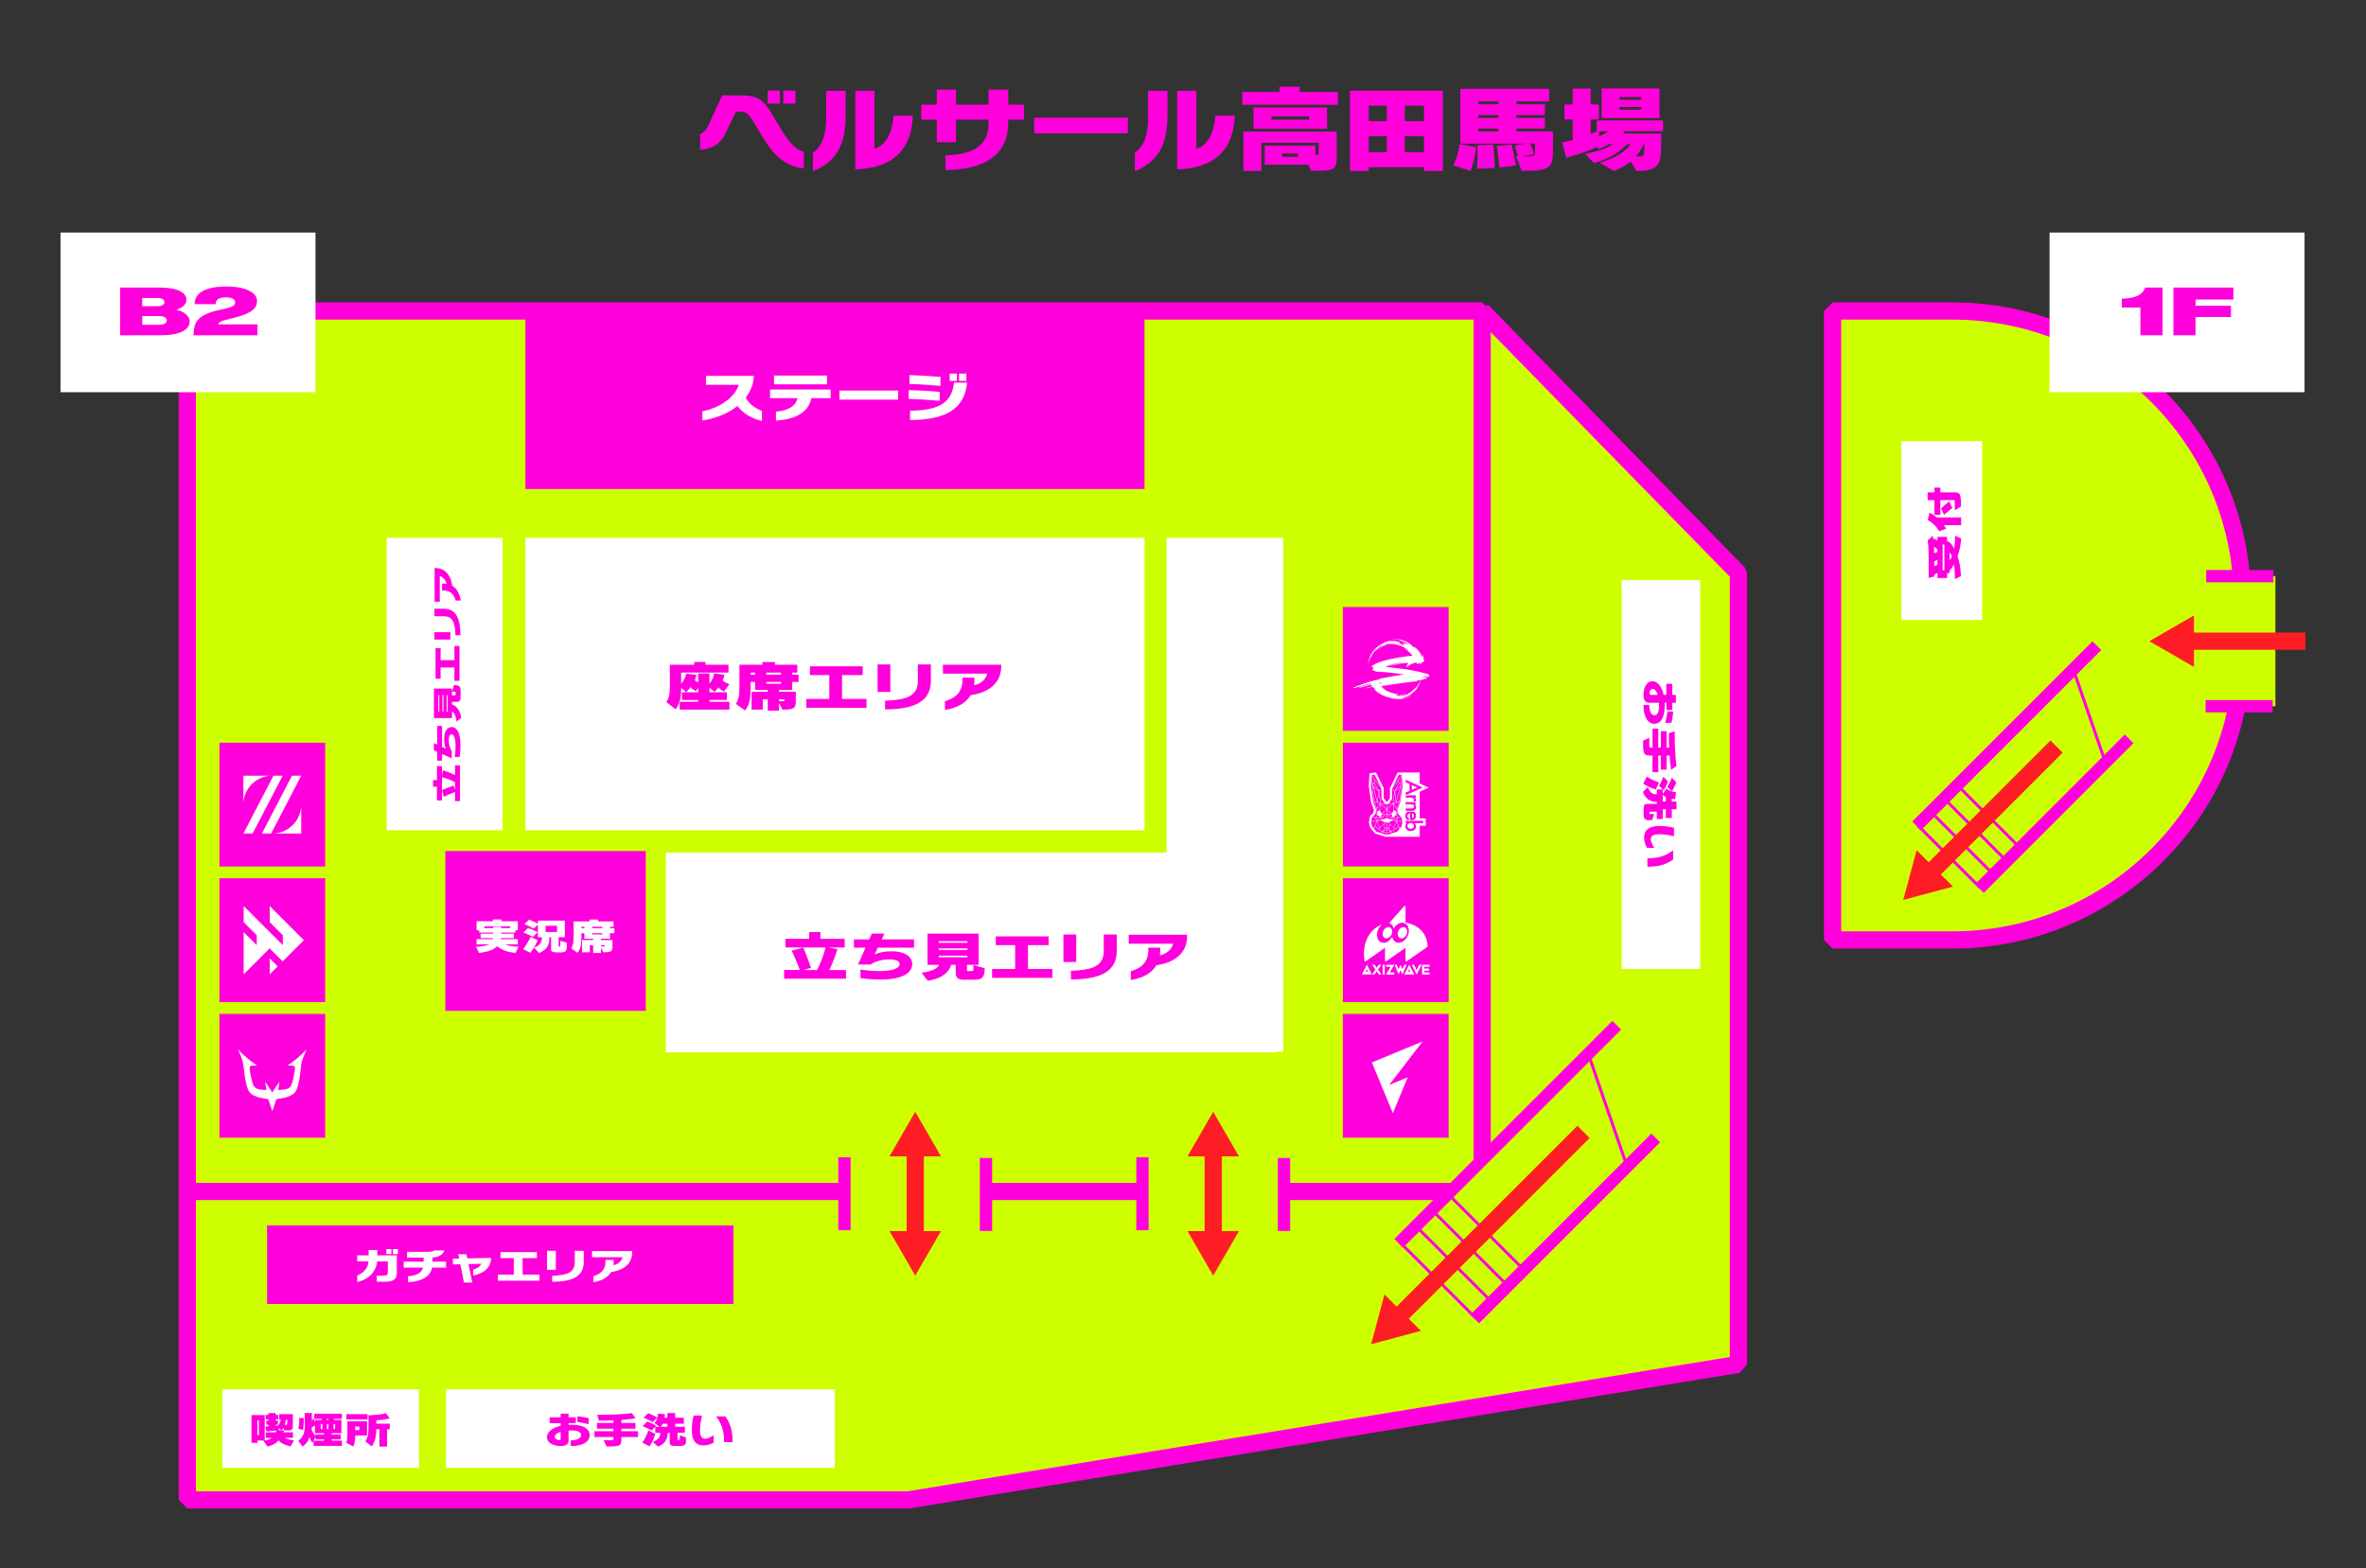
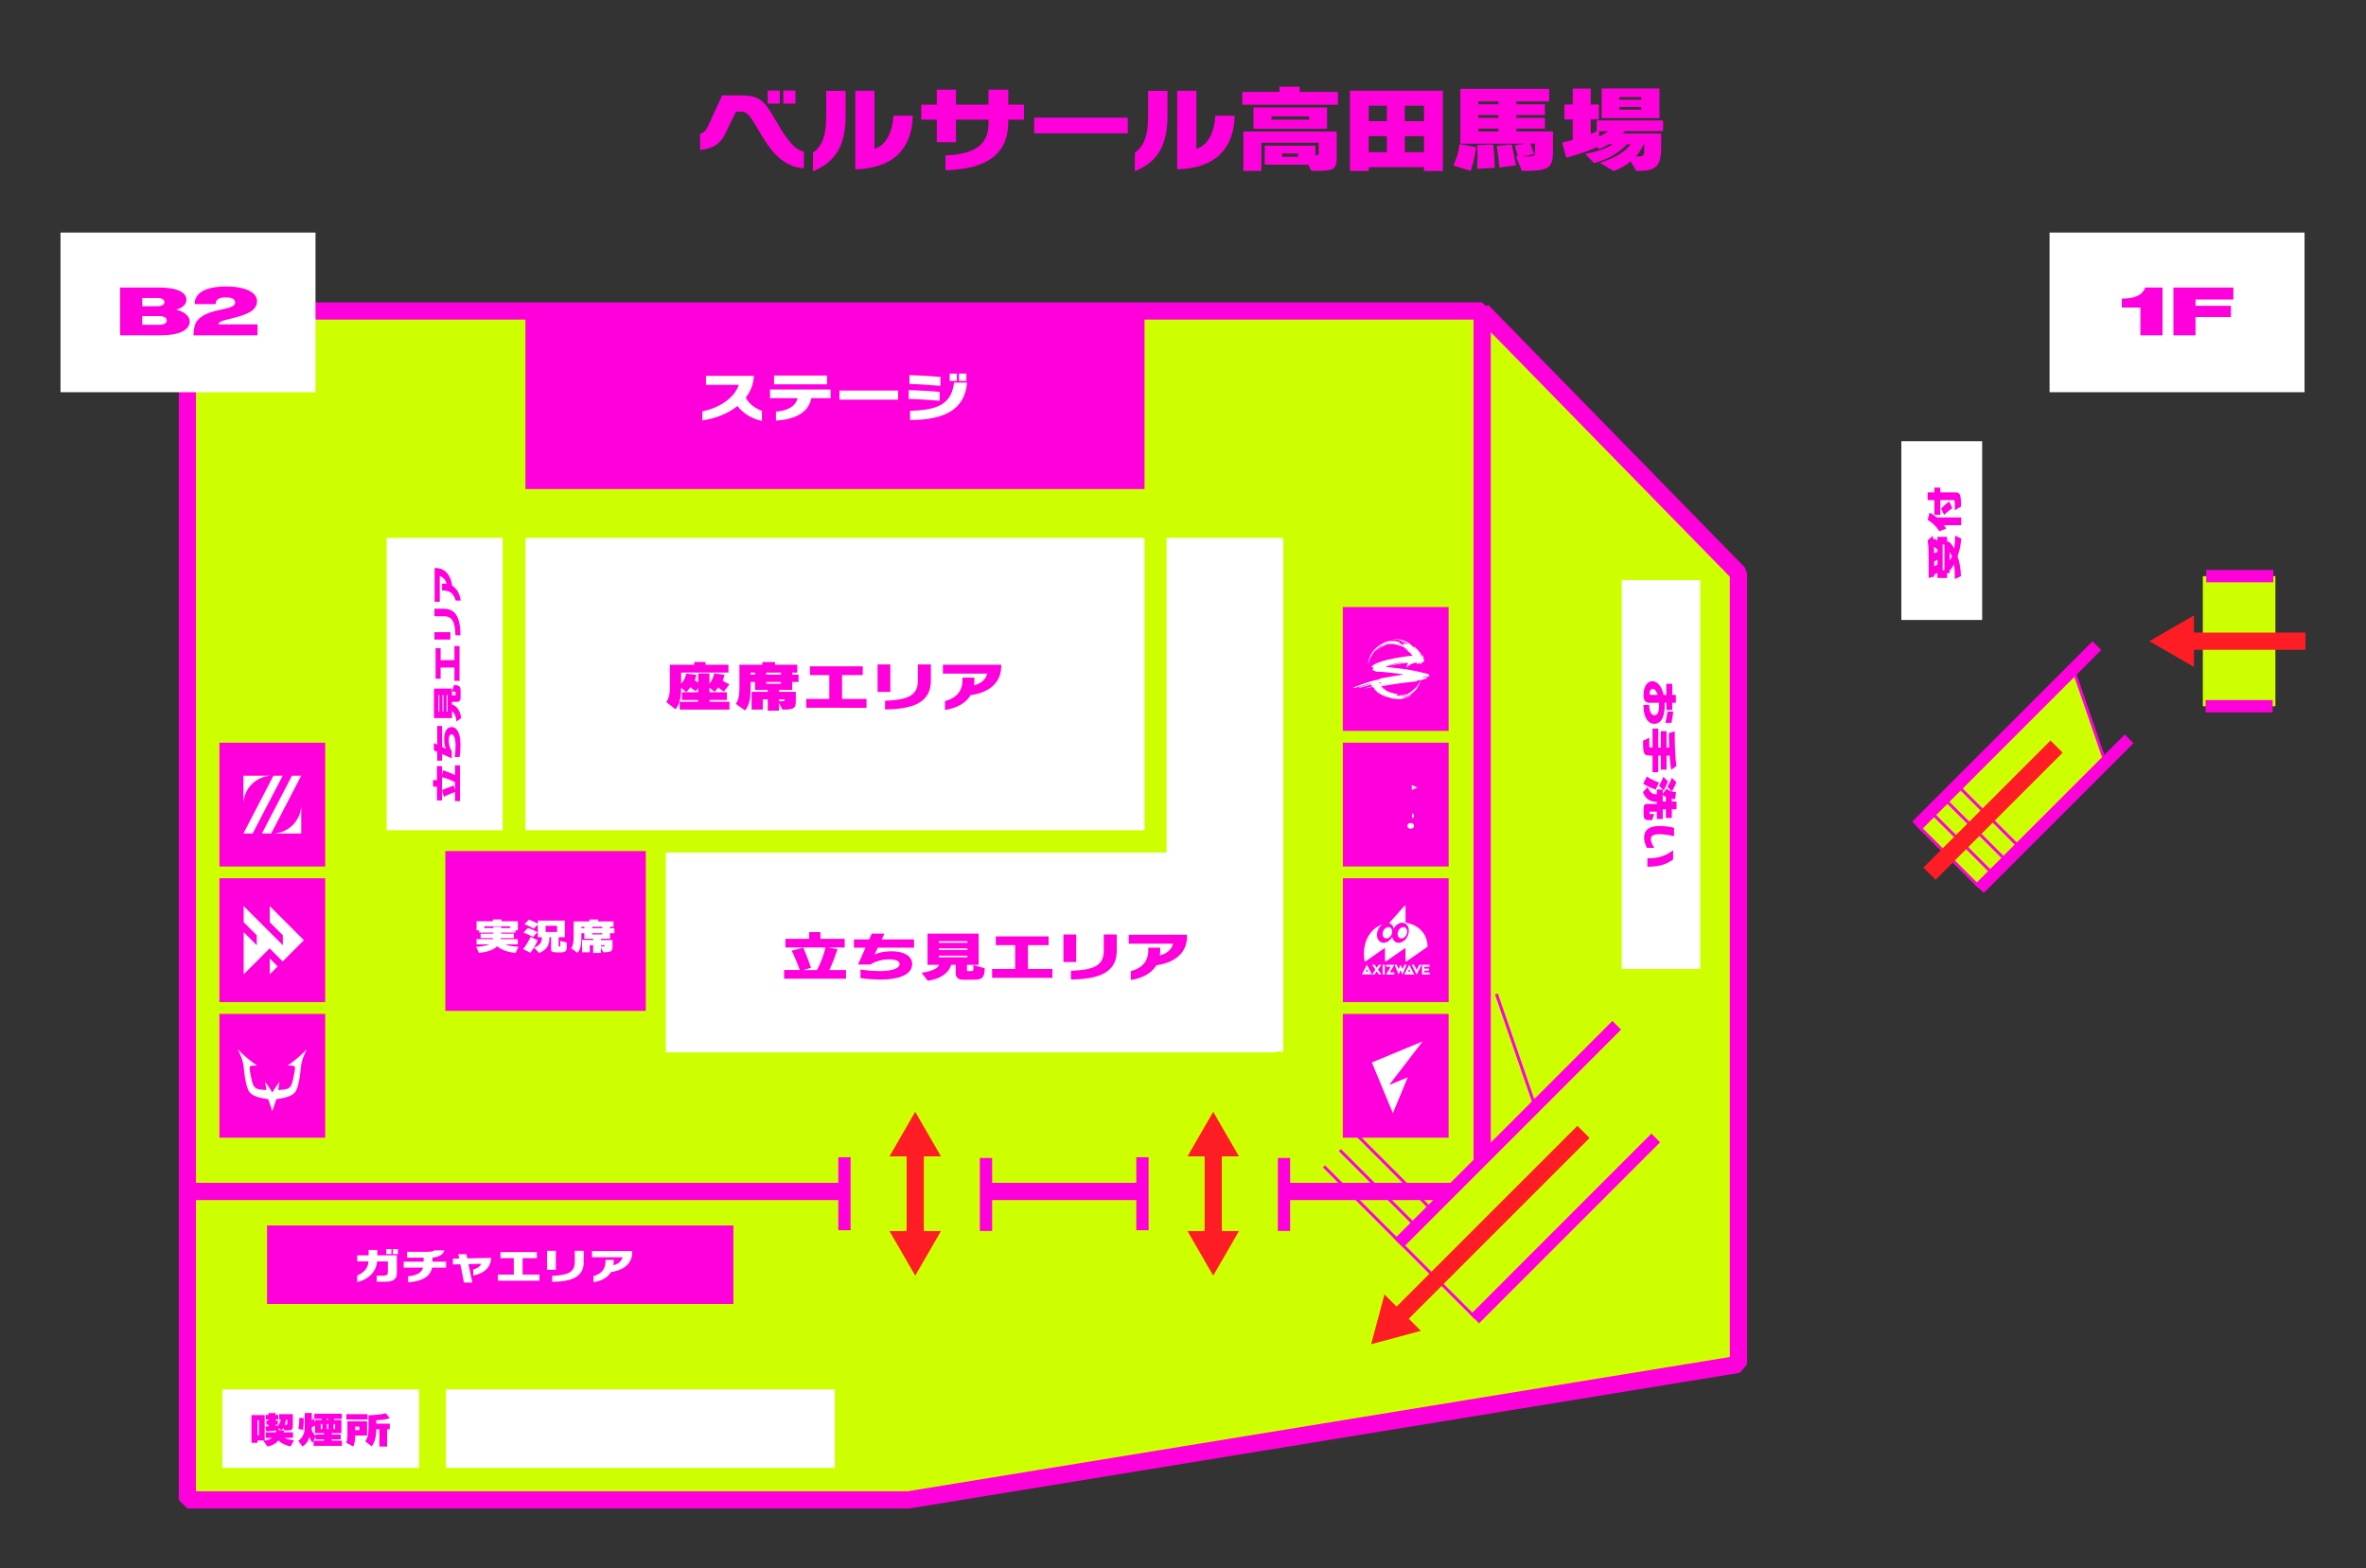
<svg xmlns="http://www.w3.org/2000/svg" id="_レイヤー_2" width="860" height="570" viewBox="0 0 860 570">
  <rect x="0" y="0" width="860" height="570" fill="#333333" stroke="none" />
  <defs>
    <style>.cls-1{stroke-linejoin:bevel}.cls-1,.cls-2,.cls-3{stroke:#f0d}.cls-1,.cls-4{stroke-width:6.26px}.cls-1,.cls-5{fill:#ceff00}.cls-2{stroke-width:1.08px}.cls-2,.cls-3,.cls-4{fill:none;stroke-miterlimit:10}.cls-3{stroke-width:4.47px}.cls-4{stroke:#ff1d25}.cls-6{fill-rule:evenodd}.cls-5,.cls-6,.cls-7,.cls-8,.cls-9{stroke-width:0}.cls-6,.cls-7{fill:#fff}.cls-8{fill:#ff1d25}.cls-9{fill:#f0d}</style>
  </defs>
-   <path class="cls-1" d="M666.11 113.06h43.51c58.19 0 105.44 47.25 105.44 105.44v17.76c0 58.19-47.25 105.44-105.44 105.44h-43.51V113.06z" />
  <path class="cls-5" d="M719.48 323.01l-22.8-22.79 56.99-56.99 11.68 33.91-45.87 45.87z" />
  <path class="cls-3" d="M773.9 268.59l-54.42 54.42m42.7-88.29l-65.53 65.53" />
  <path class="cls-2" d="M719.76 322.73l-22.79-22.8m27.57 17.91l-22.79-22.79m27.57 17.91l-22.79-22.79m27.68 18.01l-22.8-22.79m53.85-8.27l-11.68-33.9" />
  <path class="cls-4" d="M701.33 317.61l46.21-46.21" />
-   <path class="cls-8" d="M709.88 322.3l-18.07 4.84 4.84-18.08 13.23 13.24z" />
  <path class="cls-5" transform="rotate(-90 813.88 233.09)" d="M790.24 219.9h47.28v26.38h-47.28z" />
  <path class="cls-3" d="M801.69 256.73h24.38m-24.14-47.28h24.39" />
  <path class="cls-4" d="M794.72 233.09H838" />
  <path class="cls-8" d="M797.46 242.45l-16.21-9.36 16.21-9.36v18.72z" />
  <path class="cls-7" d="M691.11 160.39h29.37v64.98h-29.37z" />
  <path class="cls-9" d="M712.87 195.75c-.16 2.52-.66 4.68-1.35 6.5.65 1.69 1.16 4.16 1.26 7.2l-2.21 1.06c-.01-1.99-.08-4.01-.37-5.37-.34.88-1.04 1.76-1.56 2.25v.97h-.89v1.76h-3.53v-1.88c-.38.19-.78.42-1.14.67v.67l-2.04.51c0-10.18 0-11.39-.37-13.68l1.87-1.62c.11.49.2 1 .27 1.64l.24-.72s.51.33 1.16.83v-1.39h3.52v1.74h.57s1.25.78 1.98 2.59c.27-1.25.33-3.1.39-4.77l2.19 1.06zm-8.65 4.01c-.45-.42-.88-.76-1.25-1 .03.65.07 1.44.07 2.38.32-.18.93-.44 1.18-.53v-.85zm0 3.73c-.35.18-.74.39-1.15.63v1.74c.45-.25.84-.44 1.15-.58v-1.8zm1.9-5.55v9.35h.64v-9.35h-.64zm2.53 5.72c.31-.39.61-.9.85-1.39-.26-.63-.56-1.11-.85-1.44v2.83zm1.9-18.19c0-3.57-.03-3.66-.31-3.66h-4.95v5.34h-2.17v-5.34h-2.46v-2.82h2.46v-1.74h2.17v1.74h4.97c2.17 0 2.54.3 2.54 5.16l-2.25 1.32zm2.3 5.44h-6.28c.54.74.84 1.25.84 1.25l-2.53.99s-1.16-2.36-4.21-4.14l.7-2.62c.95.42 1.84 1.06 2.6 1.71h8.88v2.82zm-3.22-6.2s-1.54 1.11-3 2.45l-1.08-2.27c1.45-1.51 2.94-2.62 2.94-2.62l1.15 2.45z" />
  <path class="cls-1" d="M68.1 113.06h470.64v320.08H68.1z" />
  <path class="cls-1" d="M538.74 113.06v320.07H68.1v112.11h262.13l301.66-49.28V208.38l-93.15-95.32z" />
  <path class="cls-9" d="M190.98 112.79h225.04v64.99H190.98z" />
  <path class="cls-7" d="M22 84.54h92.68v58.04H22z" />
  <path class="cls-9" transform="rotate(90 507.33 243.19)" d="M484.82 223.97h45.01v38.45h-45.01z" />
  <path class="cls-9" transform="rotate(90 507.33 292.49)" d="M484.82 273.26h45.01v38.45h-45.01z" />
  <path class="cls-9" transform="rotate(90 507.33 341.79)" d="M484.82 322.56h45.01v38.45h-45.01z" />
  <path class="cls-9" transform="rotate(90 507.325 391.085)" d="M484.82 371.86h45.01v38.45h-45.01z" />
  <path class="cls-9" transform="rotate(90 98.97 292.49)" d="M76.47 273.26h45.01v38.45H76.47z" />
  <path class="cls-9" transform="rotate(90 98.975 341.785)" d="M76.47 322.56h45.01v38.45H76.47z" />
  <path class="cls-9" transform="rotate(90 98.975 391.085)" d="M76.47 371.86h45.01v38.45H76.47z" />
  <path class="cls-9" transform="rotate(90 181.835 459.755)" d="M167.57 375h28.54v169.52h-28.54z" />
  <path class="cls-7" d="M190.98 195.52h225.04V301.8H190.98zm-50.44 0h42.16V301.8h-42.16z" />
  <path class="cls-7" d="M466.44 195.52h-42.41v114.4H242.02v72.63h221.6v-.24h2.82V195.52zm-189.5-42.49c-3.94-.88-7-2.97-8.89-5.43-3.68 2.93-8.46 4.64-12.75 5.23v-3.28c5.6-1.12 11.53-4.52 13.26-9.66H256.6v-3.25h17.43c-.15 3.09-1.28 5.7-2.96 7.93 1.23 2.42 3.76 3.99 5.88 4.82v3.64zm17.96-8.28c-1.12 5.72-6.7 7.77-12.86 8.16v-3.25c4.68-.39 7.23-2.2 7.85-4.92h-9.99v-3.15h22.01v3.15h-7zm-13.55-5.05v-3.17h19.27v3.17h-19.27zm23.78 5.58v-3.3h21.32v3.3h-21.32zm36.43.41c-3.58-.33-8.08-.61-11.27-.69v-3.19c3.37.08 7.95.33 11.27.65v3.23zm.28-5.43c-3.42-.29-8.2-.61-11.27-.69v-3.21c3.25.1 7.72.33 11.27.65v3.25zm-11.04 9.07c10.25-.18 15.13-2.66 15.97-10.23h4.73c-.84 10.15-8.72 13.55-20.7 13.59v-3.36zm14.39-10.86v-2.66h2.63v2.66h-2.63zm3.4 0v-2.66h2.66v2.66h-2.66z" />
  <path class="cls-9" d="M161.87 309.38h72.87v58.09h-72.87z" />
  <path class="cls-7" d="M187.38 346.41c-2.43-.23-4.88-.92-6.66-2.41-1.5 1.41-3.54 2.03-6.59 2.44l-1.09-2.23c1.97-.11 3.91-.47 4.9-.92h-4.72v-1.87h5.92c.04-.11.07-.31.07-.41h-4.51v-1.6h4.65v-.38h-5.18v-.84h-.95v-3.3h5.92v-.64h3.17v.64h5.92v3.3h-.92v.84h-5.14v.38h4.61v1.6h-4.72c0 .09-.04.32-.04.41h6.2v1.87h-4.63c1.27.57 2.91.76 4.86.89l-1.07 2.23zm-1.97-9.69h-9.37v.66h3.29v-.46h2.85v.46h3.22v-.66zm4.74 8.29c1.51-1.81 2.73-4.43 2.73-4.43l2.55 1.22s-1 2.58-2.68 4.56l-2.61-1.35zm3.59-4.41c-1.74-.97-3.49-1.58-3.49-1.58l1.67-1.67s1.8.6 3.47 1.52l-1.66 1.73zm8.59 5.6c-.97 0-2.02-.03-2.02-.93v-4.59h-.6v.23c0 2.71-.9 4.3-3.73 5.54l-1.85-1.96c2.57-.95 2.83-2.49 2.83-3.57v-.23h-1.46v-4.57l-1.53 1.45c-1.62-.97-3.36-1.64-3.36-1.64l1.67-1.61s1.67.58 3.22 1.48v-1.14h9.81v6.04h-2.25v3.24c0 .15.02.15.21.15h.19c.11 0 .21 0 .21-.23v-1.83l2.34.62v1.69c0 1.46-.69 1.88-2.06 1.88h-1.62zm.16-9.66h-4.17v2.25h4.17v-2.25zm15.94 7.92v1.98h-2.82v-2.83h-1.23v2.56h-2.82v-4.45h4.05v-.47h-3.19v-1.99h-1.09c0 3.55-.05 5.41-1.41 7.13l-2.31-1.65c.81-1.22.9-2.38.9-4.76v-5.02h5.74v-.69h3.17v.69H223v1.96h-1.27v.51h1.58v1.83h-1.58v1.99h-3.31v.47h4.21v2.18c0 1.91-.3 2.27-3.35 2.27l-.86-1.71zm-6-7.55h-1.09v.51h1.09v-.51zm6.5 0h-3.68v.51h3.68v-.51zm0 2.34h-3.68v.45h3.68v-.45zm.9 4.36h-1.39v.46c1.34 0 1.39-.04 1.39-.23v-.23z" />
  <path class="cls-9" d="M247.06 257.96v-2.85h6.72v-.65h-5.9v-2.81h5.9v-1.5l-.84 1.08c-.82-.43-1.51-.91-2.04-1.46-.31.63-.87 1.3-1.48 1.83l-1.84-1.55v.18c0 3.23-.51 5.67-2.04 7.63l-3.35-2.64c1.18-1.77 1.3-3.32 1.3-6.73v-6.84h8.84v-1h4.09v1h8.36v2.85h-17.2v3.99c1.46-1.36 1.81-3.62 1.81-3.62l3.71.45s-.15.96-.56 2.01c0 0 .43.35 1.25.69v-3.21h4.09v3.68c1.38-1.57 1.66-3.66 1.66-3.66l3.76.45s-.2 1.26-.61 2.1c.59.49 1.56 1.02 2.45 1.36l-1.99 2.64c-.66-.35-1.56-.96-2.1-1.53-.23.41-.69 1.1-1.33 1.63l-1.84-1.49v1.65h6.34v2.81h-6.34v.65h7.26v2.85h-18.07zm36.1-2.48v2.87h-4.09v-4.11h-1.79v3.72h-4.09v-6.47h5.88v-.69h-4.63v-2.89h-1.58c0 5.15-.08 7.87-2.04 10.37l-3.35-2.4c1.18-1.77 1.3-3.46 1.3-6.92v-7.3h8.33v-1h4.6v1h8.1v2.85h-1.84v.75h2.3v2.66h-2.3v2.89h-4.81v.69h6.11v3.17c0 2.77-.43 3.3-4.86 3.3l-1.25-2.48zm-8.72-10.97h-1.58v.75h1.58v-.75zm9.43 0h-5.34v.75h5.34v-.75zm0 3.4h-5.34v.65h5.34v-.65zm1.3 6.33h-2.02v.67c1.94 0 2.02-.06 2.02-.33v-.33zm7.88 3.05v-3.21h8.38v-8.67h-7.03v-3.19h19.19v3.19h-7.51v8.67h8.89v3.23l-21.93-.02zm25.93-5.75v-10.01h4.65v10.01h-4.65zm2.71 3.19c8.05-.33 11.94-1.69 11.94-7.36v-5.84h4.73v5.88c0 7.79-6.16 10.39-16.66 10.48v-3.17zm21.79.14c4.04-1.12 6.36-3.46 6.36-7.71v-.83h4.32v1c0 .65-.05 1.24-.13 1.81 2.81-.71 4.27-2.28 4.8-4.25h-16.1v-3.25h21.19v.69c-.1 6.9-5.83 9.68-11.14 10.38-1.84 3.13-5.42 4.78-9.3 5.37v-3.23zm-58.47 100.91v-3.15h5.7a66.65 66.65 0 00-2.96-7.04l4.22-1.1c1.56 3.54 2.81 7.34 2.81 7.34l-2.73.81h4.91c.77-1.46 2.25-4.62 3.09-8.2h-14.57v-3.15h8.64v-2.46h4.09v2.46h8.82v3.15h-5.96l3.35.61c-1.05 3.21-2.17 5.88-2.99 7.59h6.08v3.15h-22.49zm34.06-11.27c-.64 1.32-1.12 2.4-1.18 2.48 1.18-.55 3.17-1.16 6.21-1.16 4.5 0 7.46 1.75 7.46 4.64 0 3.48-4.11 5.61-11.3 5.61-2.91 0-5.67-.24-7.49-.51v-3.13c1.84.28 4.14.57 7.18.57 3.48 0 7.03-.73 7.03-2.58 0-.94-1.12-1.67-3.83-1.67s-5.44.92-6.7 1.87h-4.58l2.73-6.12h-4.22v-3.01h5.55l.95-2.12h4.6c-.08.16-.49 1.02-.97 2.12h11.73v3.01h-13.19zm31.11 11.64c-1.81 0-2.79-.75-2.79-2.28v-3.13h-1.66c-.61 2.22-2.96 5.02-8.51 5.78l-2.25-2.89c4.17-.61 5.83-1.67 6.39-2.89h-4.22v-11.35h18.58v11.35h-4.24v1.99c0 .16.03.28.38.28h1.2c.41 0 .74-.02.74-.77v-1.42l4.12 1.16c0 4.15-1.69 4.17-4.42 4.17h-3.32zm1.46-14h-10.4v.59h10.4v-.59zm0 2.62h-10.4v.59h10.4v-.59zm0 2.64h-10.4v.59h10.4v-.59zm8.97 8.05v-3.21h8.38v-8.67h-7.03v-3.19h19.19v3.19h-7.51v8.67h8.89v3.23l-21.93-.02zm25.93-5.74v-10.01h4.65v10.01h-4.65zm2.71 3.19c8.05-.33 11.94-1.69 11.94-7.36v-5.84h4.73v5.88c0 7.79-6.16 10.39-16.66 10.48v-3.17zm21.78.13c4.04-1.12 6.36-3.46 6.36-7.71v-.83h4.32v1c0 .65-.05 1.24-.13 1.81 2.81-.71 4.27-2.28 4.8-4.25h-16.1v-3.25h21.19v.69c-.1 6.9-5.83 9.68-11.14 10.38-1.84 3.13-5.42 4.78-9.3 5.37v-3.23zm-243.83-61.8h-1.82v-3.3c-.59.21-2.28.83-4.07 1.72l-.64-2.44c2.05-.9 4.24-1.63 4.24-1.63l.47 1.58v-2.84c-.84-.44-2.67-1.3-4.74-1.79v8.43h-1.82v-5h-1.42v-2.37h1.42v-5.1h1.82v3.45l.35-1.94c1.85.61 3.4 1.26 4.39 1.73v-3.52h1.82v13.01zm-6.51-19.71c.76.37 1.39.65 1.43.68-.32-.68-.67-1.83-.67-3.59 0-2.6 1.01-4.32 2.68-4.32 2.01 0 3.24 2.38 3.24 6.54 0 1.69-.14 3.28-.3 4.33h-1.81c.16-1.07.33-2.4.33-4.16 0-2.01-.42-4.07-1.49-4.07-.55 0-.97.65-.97 2.22s.53 3.15 1.08 3.87v2.65l-3.54-1.58v2.44h-1.74v-3.21l-1.23-.55v-2.66c.09.04.59.28 1.23.56v-6.79h1.74v7.63zm6.73-18c0 1.05-.43 1.61-1.32 1.61h-1.81v.96c1.28.36 2.9 1.72 3.34 4.92l-1.67 1.3c-.35-2.41-.97-3.37-1.67-3.7v2.44h-6.56v-10.75h6.56v2.46h1.15c.09 0 .16-.01.16-.22v-.7c0-.24-.01-.43-.44-.43h-.82l.67-2.38c2.4 0 2.41.98 2.41 2.56v1.92zm-8.09-.84v6.02h.34v-6.02h-.34zm1.51 0v6.02h.34v-6.02h-.34zm1.52 0v6.02h.34v-6.02h-.34zm4.66-5.18h-1.85v-4.85h-5.01v4.07h-1.84v-11.1h1.84v4.35h5.01v-5.15h1.86v12.69zm-1.48-16.57c-.19-4.66-.98-6.91-4.25-6.91h-3.38v-2.74h3.4c4.5 0 6 3.56 6.06 9.64h-1.83zm-1.84 1.57h-5.79v-2.69h5.79v2.69zm1.92-14.17c-.65-2.34-2-3.68-4.46-3.68h-.48v-2.5h.58c.38 0 .72.03 1.05.07-.41-1.63-1.32-2.47-2.46-2.78v9.31h-1.88V206.5h.4c3.99.06 5.59 3.37 6 6.45 1.81 1.06 2.76 3.13 3.1 5.38h-1.86z" />
  <path class="cls-7" d="M136.94 465.94v-2.21h2.47c1.14 0 1.57-.34 1.57-1.19v-3.99h-3.89c-.41 4.22-3.63 6.69-7.25 7.51v-2.36c2.24-.95 3.98-2.63 4.12-5.16h-4.12v-2.19h4.14v-1.94h3.17v1.94h7.1v6.35c0 2.29-1.29 3.23-4.08 3.23h-3.21zm3.5-10.04v-1.83h1.83v1.83h-1.83zm2.39 0v-1.83h1.8v1.83h-1.8zm14.23 4.91c-.72 3.78-4.77 5.14-8.73 5.31v-2.15c3.19-.27 4.9-1.33 5.46-3.15h-7.06v-2.18h7.25v-1.45h-6.02v-2.12h7.24c1.53 0 2.27-.2 2.68-.5h3.61c-.42 1.67-2.29 2.44-4.31 2.6v1.48h4.95v2.18h-5.05zm11.58 5.4l-1.32-6.62-2.71.07v-2.11l2.29-.04-.32-1.58h2.94l.33 1.52 8.68-.16c-.16 3.71-2.85 5.72-6.52 6.39v-2.18c1.55-.39 2.47-1.1 2.96-2.08l-4.7.12 1.41 6.69h-3.05zm12.34-.66v-2.21h5.78v-5.97h-4.84v-2.19h13.22v2.19h-5.18v5.97h6.13v2.22h-15.11zm17.85-3.95v-6.89h3.2v6.89h-3.2zm1.87 2.19c5.55-.23 8.22-1.16 8.22-5.06v-4.02h3.26v4.05c0 5.36-4.24 7.15-11.48 7.21v-2.18zm15 .1c2.78-.77 4.38-2.38 4.38-5.31v-.57h2.98v.69c0 .45-.04.85-.09 1.25 1.94-.49 2.94-1.57 3.31-2.92h-11.09v-2.23h14.6v.47c-.07 4.75-4.01 6.66-7.68 7.15-1.27 2.15-3.73 3.29-6.41 3.69v-2.22z" />
  <path class="cls-7" transform="rotate(90 232.77 519.33)" d="M218.5 448.65h28.54V590H218.5z" />
-   <path class="cls-9" d="M207.44 523.62c1.76-.05 3.79-.54 3.79-1.92 0-1.04-1.15-1.68-3.31-1.68-.42 0-.86.01-1.25.04v3.5c0 1.6-1.11 2.1-2.94 2.1-2.25 0-4.9-.97-4.9-3.25 0-1.61 1.58-3.33 4.97-4.07v-.96h-4.03v-2.17h4.03v-1.31h2.87v1.31h2.62v2.12h-2.62v.65c.35-.01.69-.03 1.06-.03 5 0 6.59 1.92 6.59 3.72 0 2.61-2.69 3.99-6.87 4.02v-2.08zm-3.65-3.09c-1.34.41-2.17 1.04-2.17 1.85 0 .68.97 1.1 1.5 1.1.4 0 .67-.07.67-.57v-2.38zm10.16-2.79c-1.06-.28-2.92-.64-4.08-.79v-2.1c1.37.13 3.06.43 4.08.66v2.22zm11.92 4.65v.27c0 2.99-.25 3.17-5.41 3.17l-1.06-2.27h2.57c.99 0 .99-.08.99-.84v-.33h-6.9v-2.1h6.9v-.91h-5.97v-2.1h5.97v-.95c-1.55.07-3.31.11-5.27.11l-.63-2.12c9.53 0 12.61-.64 12.61-.64l1.36 1.94s-1.76.31-5.16.55v1.11h5.11v2.1h-5.11v.91h6.04v2.1h-6.04zm7.6 2.04c1.44-2.03 2.17-4.43 2.17-4.43l2.55 1.22s-.7 2.54-2.11 4.56l-2.61-1.35zm3.38-4.41c-1.69-.97-3.28-1.58-3.28-1.58l1.67-1.67s1.53.51 3.26 1.52l-1.66 1.73zm.33-3.04a24.514 24.514 0 00-3.26-1.64l1.67-1.61s1.58.6 3.33 1.6l-1.74 1.65zm8.28 8.65c-1.66 0-2.03-.24-2.03-1.6v-3.19h-.7c-.11 2.42-1.04 4.09-3.59 5.03l-1.88-1.75c2.62-.92 2.69-2.25 2.69-3.29h-1.78v-2.17h1.6l-1.95-1.37s1.23-.8 1.3-3.42l2.57.24c0 .46-.04.83-.16 1.27h1.04v-1.72h2.82v1.72h3.17v2.17h-3.17v1.11h3.56v2.17h-2.69v2.5c0 .15.02.15.21.15h.42c.11 0 .21 0 .21-.23v-1.47l2.24.76v1.42c0 1.35-.83 1.67-2.13 1.67h-1.74zm-2.89-8.07h-1.67c-.26.55-.56.92-.74 1.11h2.41v-1.11zm16.86 6.86c-.7.39-2.24 1.03-3.75 1.03-2.66 0-4.21-1.61-4.21-5.73 0-1.88.35-3.91.65-5.14h3.08c-.48 1.89-.74 3.71-.74 5.44s.49 2.99 1.69 2.99 2.25-.65 3.27-1.25v2.65zm3.77-.16c0-3.57-.58-6.21-2.89-9.35h3.35c1.69 2.44 2.62 4.86 2.62 9.35h-3.08z" />
  <path class="cls-7" transform="rotate(180 603.73 281.575)" d="M589.46 210.9H618v141.35h-28.54z" />
  <path class="cls-9" d="M599.44 256.24c.05 1.76.54 3.79 1.92 3.79 1.04 0 1.68-1.14 1.68-3.31 0-.42-.01-.86-.04-1.25h-3.51c-1.6 0-2.1-1.11-2.1-2.94 0-2.25.97-4.89 3.25-4.89 1.61 0 3.33 1.58 4.07 4.97h.96v-4.03h2.17v4.03h1.31v2.87h-1.31v2.62h-2.12v-2.62h-.65c.01.35.03.69.03 1.06 0 5-1.92 6.58-3.72 6.58-2.61 0-3.99-2.69-4.02-6.87h2.08zm3.09-3.64c-.41-1.34-1.04-2.17-1.85-2.17-.68 0-1.1.97-1.1 1.5 0 .41.07.67.57.67h2.38zm2.79 10.16c.28-1.06.64-2.92.78-4.09h2.1c-.14 1.37-.43 3.06-.66 4.09h-2.22zm-4.65 11.91h-.27c-2.99 0-3.17-.25-3.17-5.41l2.27-1.06v2.57c0 .99.08.99.84.99h.32v-6.9h2.1v6.9h.91v-5.97h2.1v5.97h.95c-.07-1.55-.11-3.31-.11-5.27l2.12-.63c0 9.53.64 12.61.64 12.61l-1.94 1.36s-.31-1.76-.55-5.16h-1.11v5.11h-2.1v-5.11h-.91v6.04h-2.1v-6.04zm-3.24 19.6c0-1.66.24-2.03 1.6-2.03h3.19v-.7c-2.42-.11-4.09-1.04-5.04-3.59l1.75-1.88c.92 2.62 2.25 2.69 3.29 2.69v-1.78h2.17v1.6l1.37-1.96s.8 1.23 3.42 1.3l-.24 2.57c-.46 0-.83-.04-1.27-.16v1.04h1.72v2.82h-1.72v3.17h-2.17v-3.17h-1.11v3.56h-2.17v-2.69h-2.5c-.15 0-.15.02-.15.21v.42c0 .11 0 .21.23.21h1.48l-.76 2.24h-1.42c-1.35 0-1.67-.83-1.67-2.13v-1.74zm1.19-11.99c2.03 1.44 4.43 2.17 4.43 2.17l-1.22 2.55s-2.54-.7-4.56-2.11l1.35-2.61zm4.41 3.38c.97-1.69 1.58-3.28 1.58-3.28l1.66 1.67s-.51 1.53-1.52 3.26l-1.73-1.65zm2.46 5.72v-1.67c-.56-.26-.92-.56-1.11-.74v2.41h1.11zm.58-5.39c1.02-1.69 1.64-3.26 1.64-3.26l1.61 1.67s-.6 1.58-1.6 3.33l-1.65-1.74zm-7.43 22.24c-.39-.7-1.03-2.24-1.03-3.75 0-2.66 1.61-4.21 5.73-4.21 1.88 0 3.91.35 5.14.65V304c-1.9-.48-3.71-.74-5.44-.74s-2.99.49-2.99 1.69.65 2.25 1.25 3.28h-2.65zm.16 3.77c3.57 0 6.21-.58 9.35-2.89v3.35c-2.44 1.69-4.86 2.62-9.35 2.62V312z" />
  <path class="cls-7" transform="rotate(90 116.575 519.325)" d="M102.31 483.58h28.54v71.49h-28.54z" />
  <path class="cls-9" d="M93.59 523.65v.87h-2.18v-10.1h4.81v9.23H93.6zm.51-7.33h-.53v5.44h.53v-5.44zm11.52 9.51c-1.62-.41-3.28-.96-4.42-2.22-.86 1.16-2.32 1.88-3.96 2.25l-1.51-2.11c1.37-.2 2.54-.51 3.12-1.03H96.6v-2.03h3.59s.14-.24.21-.68c-1.41.18-3.59.35-3.59.35l-.39-1.79s.76-.01 1.16-.05v-.6h-.76v-1.5h.76v-.43h-1v-1.65h1v-.66h2.62v.66h.92v1.65h-.92v.43h.79v1.5h-.79v.37c.48-.04.93-.08.93-.08.33-.41.76-1.26.92-2.11h-.58v-2.03h4.97v4.06c0 1.45-.16 1.88-1.94 1.88h-1.14l-.37-.95c-.18.5-.63.87-.63.87l-1.06-.72-.07.65 2.03.2c-.05.3-.16.62-.16.62h3.4v2.03h-3.08c.14.07 1.32.62 3.43.89l-1.21 2.22zm-1.23-9.73h-.44c-.12.73-.25 1.35-.46 1.87h.48c.37 0 .42-.04.42-.62v-1.25zm9.6 9.51v-1.89h3.77v-.46h-3.1v-.92l-1.06 2.17c-.46-.57-.86-1.31-1.13-2.17-.39 1.71-1.41 2.79-2.52 3.53l-1.53-2.1c1.55-1.04 2.34-2.77 2.34-5.04v-5.06h2.59v2.77c.35-.37.65-.89.65-.89l.46 1.61v-.96h2.52v-.39h-2.73v-1.9h10.02v1.9h-2.85v.39h2.68v4.8h-3.52v.49h3.29v1.76h-3.29v.46h3.7v1.89H114zm-5.56-6.19c.35-1.29.37-3.29.37-3.86v-.15l1.62.13v.24c0 .68-.02 2.57-.26 4.05l-1.73-.42zm9.33 1.58h-3.29v-2.84c-.23.18-.72.5-1.11.69 0 .35-.05.7-.05 1.04.19.5.72 1.39 1.36 2.1v-.5h3.1V521zm-.6-3.32h-.56v1.83h.56v-1.83zm2.2-1.88h-.53v.39h.53v-.39zm0 1.88h-.53v1.83h.53v-1.83zm2.45 0h-.56v1.83h.56v-1.83zm4.03 6.77c.42-.96.44-2.04.44-3.15v-4.64h7.15v5.18h-4.33v.31c0 1.16-.16 2.57-.67 3.7l-2.59-1.39zm.07-8.42v-1.96h7.71v1.96h-7.71zm4.7 2.58h-1.51v1.26h1.51v-1.26zm7.29 7.24v-6.29h-1.11c0 2.17-.35 4.4-1.66 6.23l-2.36-1.84c1.13-1.61 1.18-3.25 1.18-5.32v-4.17h.62c4.54-.18 5.65-.74 5.65-.74l1.44 1.84s-1.23.58-4.88.76v1.22h4.91v2.03h-.99v6.29h-2.82z" />
  <path class="cls-7" d="M517.09 378.59l-18.44 7.64 7.64 18.44 5.4-13.04-6.75 2.79 12.15-15.83zm-3.15-82.03c0-.1-.02-.2-.05-.29a.887.887 0 00-.35-.44c-.08-.05-.18-.09-.28-.12v1.7c.45-.12.68-.4.68-.85zm-.32 2.93c-.22-.19-.5-.29-.84-.29s-.64.1-.86.29c-.22.19-.33.44-.33.75 0 .29.11.54.33.73.22.2.5.29.83.29.35 0 .64-.1.86-.29a.91.91 0 00.34-.73c0-.31-.11-.57-.33-.76zm-.45-14.1v1.77l1.98-.86-1.98-.91z" />
-   <path class="cls-7" d="M516.04 287.79l3.26-1.46-3.26-1.52v-3.99h-8.03l-2.79 5.67v3.61l-.88 1.28-.26-.1-.26.1-.88-1.28v-3.64l-2.8-5.64-2.36.29-.26 4.64.85 5.96 1.06 2.87-.39 1.16-1.02.81-.48 2.38.49 1.89 1.75 2.16 3.72 1.2h12.54v-4.01h2.17v-2.66h-2.17v-9.7zm-5.1 1.02v-.69l1.41-.61v-2.49l-1.41-.65v-.95l6.18 2.88-5.57 2.5-.61.27v-.27zm0 .61l.68-.3h2.99v.85h-.33c.16.16.27.29.34.41.06.12.09.27.09.44 0 .15-.03.3-.1.45-.03.08-.07.16-.12.25l-.49-.25-.28-.14c.12-.16.17-.32.17-.47 0-.46-.35-.69-1.05-.69h-1.9v-.54zm0 4.46h2.05c.36 0 .61-.05.75-.15.14-.1.21-.28.21-.53 0-.28-.09-.48-.28-.6-.18-.12-.5-.17-.96-.17h-1.77v-.85h2.99l.68.34v.51h-.34c.29.3.44.63.44 1 0 .43-.13.76-.4 1-.12.11-.29.19-.49.24-.18.04-.38.07-.62.07h-2.25v-.85zm.42 1.39c.1-.09.2-.17.31-.23h1.51c.22 0 .42-.02.59-.05.15.07.28.16.4.27.35.32.53.75.53 1.29 0 .34-.07.64-.21.89-.08.15-.18.27-.31.39-.34.31-.82.47-1.42.47h-.2v-2.63c-.3.02-.54.12-.72.29-.18.17-.26.4-.26.67 0 .21.05.39.15.52.1.14.29.29.56.46l-.4.72c-.19-.11-.35-.23-.48-.35-.13-.12-.24-.26-.33-.4-.09-.14-.15-.29-.19-.46-.04-.16-.06-.34-.06-.53 0-.55.18-.99.53-1.32zm-7.65-2.99l.3-.12v1.86l-.3-.24-1.88-1.54.4-.13 1.31.23h.04l.13-.06zm-3.74 3.21l.04-.02.6-.33-.02.89-.64-.54zm.71.77l1.04.82-1.58.18.54-1.01zm1.6-.23l1.02.11-.7.93h-.63l.31-1.04zm-.37 1.17h.59l-.67.88-1.14.31 1.22-1.19zm-.05 1.01l1.46.7-.47.72-1.27 1.12-1.03-2.19 1.31-.36zm1.59.74l.25-.02.29-.03v2.17l-.29-.06-.24-.05-.49-1.27.48-.73zm.25-1.38l-1.67.46 1.42-1.87.25.03.29.03v1.27l-.29.08zm0-1.52l-1.33-.14 1.33-1.33.29-.3v1.8l-.29-.03zm0-1.66l-1.46 1.46-.69-1.29.21-2.2 1.94 1.59.24.2-.24.24zm-2.99-2.7l.48-3.56.59 3.93-1.07-.37zm.41-4l-.5 3.71-1.41-5.4 1.91 1.69zm-1.97-1.92l-.28-1.09.7.18 1.38 2.5-1.79-1.59zm.53-.98l.22-1.08 2.22 2.93-.91.91-1.53-2.76zm-.12-.07l-.72-.19-.28-2.6 1.24 1.64-.24 1.14zm.99 6.91l-1.07-.37-.64-5.54v-.62l1.7 6.53zm.89.46l.11.09-.09.03-.04.03-.97 1.72-.92-2.55 1.91.67zm.09.24l.11-.03-.21 2.23-1.41.78.24-.71 1.27-2.27zm-1.81 3.88l.2-.6.66.56-.58 1.09-1.17-.36.84-.65.05-.04zm1.98 1l-1.21 1.18-.37-1 1.58-.18zm-.22 3.62l-.48.42-1.22-.86.69-1.72 1.01 2.15zm1.4-1.06l.47 1.22-.9 1.27-1.34-.94 1.77-1.56zm.57 1.3l.26.05.29.06v.47l-.29.12-1.06.44.8-1.14zm.26.84l.37-.15 1.4.58-1.4.41-.37-.11-1.03-.31 1.03-.43zm.9-9.58l1.31-.23.4.13-2.18 1.78v-1.86l.43.17h.04zm.19 8.66l.47-1.22 1.77 1.56-1.34.94-.9-1.27zm4.19-15.23l-.98.87-.82.72.82-1.48.56-1.02.7-.18-.28 1.09zm.31-.66v.62l-.64 5.54-.65.22-.42.14.42-1.6 1.29-4.93zm-1.29 1.7l.92-.81-.92 3.52-.49 1.88-.5-3.71.99-.88zm-1.31 5.29l.71-.25.6-.21.6-.21-.92 2.55-.97-1.72-.04-.03-.09-.03.11-.09zm-.09.24l1.27 2.27.24.71-1.41-.78-.21-2.23.11.03zm-.33 5.87l1.31.36-1.03 2.19-1.27-1.12-.47-.72 1.46-.7zm1.9-2.72l-.63.53-.02-.89.6.33.04.02zm-.18 1.78l-1.57-.18 1.04-.82.54 1.01zm-1.83-.2h-.63l-.7-.93 1.02-.11.31 1.04zm.06.13l1.22 1.19-1.14-.31-.67-.88h.59zm.21.02l1.58.18-.37 1-1.21-1.18zm1.12-1.04l.66-.56.22.61.03.03.84.65-1.17.36-.58-1.09zm-.98-1.62l-.69 1.29-1.7-1.7 2.19-1.79.21 2.2zm-.82 1.35l-1.62.17v-1.8l1.62 1.63zm-1.08.25l1.42 1.87-1.96-.54v-1.27l.55-.06zm0 2.79l.48.73-.49 1.27-.53.11v-2.17l.54.05zm0 2.14l.8 1.14-1.35-.56v-.47l.55-.11zm1.97-.24l1.01-2.15.69 1.72-1.22.86-.48-.42zm1.5-3.44l1.24-.38.32 1.56-1.96-.11.39-1.06zm.83-5.87l-1.07 2.89-.17-.3 1.01-2.78.64-5.6v-1.14l.23-2.09.18 3.22-.83 5.8zm.3-6.99l-.72.19-.24-1.14 1.24-1.64-.28 2.6zm-.84.26l-.45.82-1.07 1.94-.91-.91 1.99-2.63.23-.3.22 1.08zm-1.51 3.33l.48 3.56-.44.15-.62.22.03-.22.56-3.72zm-2.81 14.76l1.52-.45.43.47-1.51.49h-.45v-.51zm3.76-.57l-1.67.54-.45-.48 1.35-.95.08-.05 1.21-.85.3.75-.83 1.03zm-.11-3.72l1.98.12.04.19-.39 1.53-.59.74-1.03-2.57zm.7-16.96l1.07.12-1.55 2.04-1.71 2.26 1.71-3.47.47-.96zm-2.5 8.73v-.04l.02-3.52.88.87-.62 4.16-.03.23-.28-.09h-.03l-1.17.2.23-.34 1.01-1.47zm-3.74 1.61h-.03l-.28.09-.66-4.39.88-.87v3.52l.02.04 1.24 1.81-1.17-.21zm-3.64-10.22l1.07-.12 2.18 4.43-3.26-4.3zm.13 2.83v1.14l.64 5.58 1.01 2.8-.17.3-1.07-2.89-.83-5.8.18-3.22.23 2.09zm1.26 12.8l.39 1.06-1.96.11.32-1.56 1.24.38zm-1.59 1.31l1.98-.12-1.03 2.57-.59-.74-.39-1.53.04-.19zm1.34 1.82l1.21.85.08.05 1.35.95-.45.48-1.67-.54-.83-1.03.3-.75zm2.76 1.91l1.22.36.31.09v.52h-.31l-.14-.01-1.51-.49.43-.47zm14.81-4.04v.85h-3.12c.35.34.53.72.53 1.15 0 .5-.18.91-.55 1.24-.37.33-.82.49-1.37.49s-1.03-.17-1.4-.5c-.37-.33-.55-.74-.55-1.25 0-.42.16-.8.49-1.14h-.39v-.85h.63c.08.06.16.11.25.16l.13.08.14-.24h.33v.15h.35c.35 0 .67-.05.94-.15h3.6z" />
  <path class="cls-6" d="M498.77 248.52l-.26.18s-.1.06-.09.19c.01.13.45.64.49.76.04.12.44.31.5.4.06.09.09.19.13.32.04.13.65.9.76.96.1.06.14-.03.14-.03s.28.64.87 1.09c0 0-.26-.32-.39-.56-.13-.24-.05-.28-.05-.28s.49.5.86.76.46.23.46.23.88.7 2.11 1.04c0 0-.84-.36-1.27-.63-.44-.27-.55-.44-.55-.44s.63.36 1.18.62c.55.26 1.32.46 1.32.46h.17c.08 0 .1.03.19.06.09.04.14.04.24.12.1.08.04.06.15.09.12.03.22.03.22.03l.18-.03.1.05c.1.05.14.05.22.08.08.03.18.06.24.06s.15-.09.15-.09h.17s.56.23 2.2.14c1.63-.09 3.06-.86 3.36-1.05.31-.19.78-.59.78-.59s-.65.5-1.86.95c-1.21.45-1.71.5-1.72.42-.01-.08.96-.45 1.07-.51.1-.06.43-.09 1.15-.42.72-.32 1.57-1.17 1.96-1.47s.93-.9 1.07-1.08c.14-.18-.11-.1 0-.23s.32-.32.36-.45c.04-.13.04-.13.05-.18.01-.05.22-.26.26-.35.04-.09.01-.03.04-.15.03-.13.05-.19.05-.19s.07-.18.13-.22c.05-.04.32-.55.54-1.43 0 0-.37.9-.87 1.57 0 0-.4.51-.41.59-.01.08-.03.11-.05.17-.02.05-.02.01-.1.09s-.69.72-.78.77c-.09.05-1.62 1.4-1.68 1.41-.06.01-.38.12-.45.18s-.15.2-.18.27c-.03.06-.09.13-.09.13l-.8.28s-1.45.4-1.69.36c-.24-.04-.04-.1-.4-.09q-.36.01-.48.05c-.12.04-.15.06-.26.05-.1-.01-.67-.11-.73-.19-.06-.08-.13-.13-.05-.15.08-.03.08-.04.18-.01.1.03.26.05.26.05s.1.03.15-.04c.05-.06.09-.12.09-.12l.33-.05s-.65-.1-1.62-.36c-.96-.26-2.07-.51-3.39-1.32-1.32-.81-1.74-1.49-1.74-1.49s1 .95 2.07 1.5c0 0-1.14-.72-1.87-1.62-.73-.9-.54-1.21-1.04-1.63-.5-.42-2.08.96-2.08.96z" />
  <path class="cls-6" d="M508.81 252.59c-.2.15.26.12.26.12s.89-.03 2.81-.71c0 0-1.89.47-2.44.54-.54.08-.41-.05-.41-.05l-.23.1zm8.82-12.86c-.09-.1-.07-.12-.18-.12s-.19.1-.18-.03c.01-.13 0-.25.1-.33.1-.07.16-.12-.03-.64s-.64-1.17-.64-1.17.33.72.39.97.04.31-.03.33c-.07.01-.12-.09-.12-.09s-.21-.22-.22-.28c-.01-.06-.13-.24-.19-.33-.06-.09-.12-.11-.12-.19s-.01-.04-.07-.22c-.06-.18-.04-.07-.13-.28-.09-.21-1.1-1.44-2.32-2.48 0 0 .21.29.34.45.13.16.04.22-.01.18-.06-.04-.53-.34-.65-.47-.12-.13.03.06-.21-.19s-.31-.31-.31-.31l-.27-.19s-.85-.89-2.73-1.52c-1.89-.62-3.66-.55-3.99-.52l-.33.03s1.31-.03 2.32.19c1.01.22 1.18.33 1.18.33l-.77-.16s1.47.5 2.23.83c.76.33.95.55 1.01.64.06.09-.34.03-.42 0-.07-.03-.12-.03-.21-.1s-.11-.15-.19-.15-.09.03-.18.06-.06.04-.15 0-.12-.03-.18-.07c-.06-.04-.03-.07-.12-.07h-.15c-.1 0-.43-.25-1.05-.42 0 0 .79.39.97.52.18.13.49.46.49.46s-.4.06-.61.04c-.21-.01-.86-.42-1-.51-.13-.09-.3-.13-.3-.13s-.01-.19.06-.19.18.07.21 0-.25-.19-.25-.19l-.49-.12s-.25-.3-2.39-.28c-2.14.01-3.78 1.05-3.78 1.05s.92-.5 1.86-.68c.94-.18 1.01-.15 1.01-.15s-2.69.27-5.17 2.84-2.41 5.86-2.41 5.86.13-.92.24-1.26c.1-.34.63-1.86.72-1.9.09-.04.01.1.1.06.09-.04.1-.22.15-.3s.67-1.25 1.07-1.67c.4-.42.45-.46.56-.46s.25-.13.33-.24c.07-.1.12-.18.12-.18s.13-.13.21-.19c.07-.06.88-.82 1.71-1.22l-.5.42s.48-.25.92-.45c.44-.19.52-.19.59-.22.07-.03.16-.12.16-.12s.04-.06.16-.09.49-.22.88-.19c.14.01.22.04.28.07-2.92.49-4.36 2.5-4.36 2.5s1.95-2.08 4.75-2.4c.53-.06 1.06-.02 1.58.09.57.12 1.35.31 2.23.61 1.86.63 2.78 1.86 2.78 1.86s-.87-.63-1.86-1.06c0 0 1.29.68 2.39 1.68 1.1 1 1.62 2.19 1.64 2.36.01.18.01.28.03.36.01.07-.03.18.07.19.1.01.37 0 .37.09s.15.46.15.46c.62 1.31 1.01.22 1.01.22s.18.4.7.36c.52-.04.16-.5.16-.5s.46.12.65-.07 0-.45 0-.45.18.12.27.24.21-.64.12-.74z" />
  <path class="cls-6" d="M519.24 245.11c-.24-.16-6.04-1.56-9.05-1.92-3.01-.36-6.55-.78-6.55-.78s2.47-1.18 6.4-1.66l.16.04s-2.67.46-5.51 1.45c0 0 3.91-1.07 6.69-1.25h.48s-.31.57-.45.99c-.15.41-.04.67-.04.67s.65-.89 2.07-1.43l.27-.1a.83.83 0 01.21-.06c.24-.04 1.03-.32 1.03-.32s.27-.15.39-.36c.13-.21-.11-.42-.11-.42l1.47-.69-.72.08c-.07-.17.43-.39.55-.48.11-.1-.11-.19-.3-.17-.2.03-.87.1-.98.02-.11-.07-.16-.1-.11-.16.05-.05.42-.13.5-.12.08 0-.08-.15-.78-.14-.7 0-3.34.09-9.01 1.23s-6.99 2.46-7.21 2.66c-.22.19-.23.37-.23.37l.72-.25c-.03.13-.07.29-.1.48-.05.36.16.31.21.3l-.38.37s0 .33 1.01.44c0 0 .09.23.29.29.2.06-.07-.15 3.8.22 3.87.37 6.22.75 6.22.75s-8.55 1.48-8.66 1.56c-.08.05-.18.25-.18.25-.16.03-.32.06-.49.1-4.1.82-8.86 2.88-8.99 2.94-.13.06.13.09.31.11.18.02 4.51-1.29 5.97-1.68 0 0 .07 0 .07.07s-.06.13-.06.13-4.06 1.18-4.17 1.24c-.12.06.3.11.37.12.08 0 3.66-1.03 4.98-1.34 1.31-.31 2.98-.63 2.98-.63s-.89.5-.9.64c-.01.13-5.85 1.7-5.7 1.7.12 0 3.88-.89 8.47-1.64-2.68.54-5.66 1.3-5.66 1.3l8.65-1.4c4.4-.59 7.41-.92 7.68-.94.35-.03.39-.15.28-.28a.572.572 0 00-.08-.07c.69-.06 1.05-.08 1.27-.07.59.02.61-.2.61-.2s.25-.02.46-.04c.21-.02.24-.29.24-.29s.69.01.89-.03c.19-.05.11-.43.02-.47-.08-.04-1.31-.15-1.41-.21-.1-.06.45-.15.45-.15s1.6.16 1.85.14c.25-.02 0-.74-.23-.9z" />
  <path class="cls-7" d="M88.47 292.49v-10.51h10.51c-5.8 0-10.51 4.7-10.51 10.51zM98.98 303h10.51v-10.51c0 5.8-4.7 10.51-10.51 10.51zm10.51-21.02h-3.36L95.2 303h3.36l10.93-21.02zm-6.73 0H99.4L88.47 303h3.36l10.93-21.02zm414.15 72.27h2.71v-.74h-1.96v-.65h1.74v-.75h-1.74v-.65h1.96v-.75h-2.71v3.54zm-14.32-3.54h.75v3.54h-.75zm4.19 0h-2.94v.75h1.66l-1.65 2.75-.04.04h2.98v-.74h-1.65l1.67-2.8h-.03zm-5.58-.01l-.78 1.12-.79-1.12h-.91l1.24 1.77-1.24 1.77h.91l.79-1.11.78 1.11h.91l-1.24-1.77 1.24-1.77h-.91zm-6.16 3.54h3.61l-1.81-3.54-1.81 3.54zm1.35-1.01l.45-.89.45.89h-.9zm14.04 1.02h3.61l-1.81-3.54-1.81 3.54zm1.36-1.02l.45-.88.45.88h-.89zm3.14-.62l-.97-1.9h-.84l1.81 3.54 1.8-3.54h-.84l-.96 1.9zm-4.47-1.9l-.69 1.63-.7-1.63-.69 1.63-.69-1.63h-.81l1.5 3.54.69-1.62.7 1.62 1.5-3.54h-.81zm6.28-12.3c-1.43-1.59-3.45-2.62-5.85-3v-5.81a.27.27 0 00-.18-.26.295.295 0 00-.31.07l-5.46 6.15c.84.28 1.43 1.04 1.62 2.04.69-1.27 1.89-2.16 3.11-2.16 1.65 0 2.7 1.63 2.35 3.64-.35 2.01-1.97 3.64-3.63 3.64-1.22 0-2.11-.89-2.35-2.16-.69 1.27-1.89 2.16-3.11 2.16-1.65 0-2.7-1.63-2.35-3.64.22-1.28.96-2.4 1.9-3.05-1.49.52-2.89 1.47-3.99 2.74-1.57 1.82-3.29 5.11-2.51 10.48.01.1.08.18.16.21.09.04.19.03.27-.03l7.01-4.87v4.64c0 .1.06.2.15.25.09.05.2.04.29-.02l7.01-4.87v4.64c0 .1.06.2.15.25.04.02.08.03.13.03.06 0 .11-.02.16-.05l7.41-5.14a.28.28 0 00.16-.25c0-2.11-.76-4.11-2.13-5.64z" />
  <path class="cls-7" d="M505.99 339.08c-.2 1.14-1.12 2.06-2.06 2.06s-1.53-.92-1.33-2.06c.2-1.14 1.12-2.06 2.06-2.06s1.53.92 1.33 2.06zm5.46 0c-.2 1.14-1.12 2.06-2.06 2.06s-1.53-.92-1.33-2.06c.2-1.14 1.12-2.06 2.06-2.06s1.53.92 1.33 2.06zm-413.4 9.35l2.88 2.88-2.88 2.88v-5.76z" />
  <path class="cls-7" d="M98.05 329.38v5.85l4.75 4.75.01 3.63-4.76-4.76v.01l-9.48-9.48v5.85l4.75 4.75.01 3.63-4.76-4.76v15.34l9.44-9.43 4.73 4.74 7.72-7.71-12.41-12.41zm13.43 52.08c-1.01 2.46-1.59 3.2-1.98 5.59-.24 1.47-.54 6.65-1.8 9.26-1.21 2.51-4.76 2.83-7.25 3.27-.31.89-1.47 4.37-1.47 4.37-.3-.97-1.17-3.48-1.47-4.37-2.49-.44-6.05-.76-7.25-3.27-1.25-2.61-1.56-7.79-1.8-9.26-.39-2.39-.97-3.13-1.98-5.59 1.82 1.96 4.49 4.25 6.9 5.87l-1.87.08c-1.26.04-.71 1.58-.25 4.14.82 4.51 1.78 4.46 5.58 4.71-.26-1.61-.47-2.99-.47-2.99s1.83 2.51 2.61 3.88c.78-1.36 2.61-3.88 2.61-3.88s-.21 1.38-.47 2.99c3.8-.25 4.76-.2 5.58-4.71.47-2.56 1.01-4.1-.25-4.14l-1.87-.08c2.42-1.62 5.09-3.91 6.9-5.87z" />
  <path class="cls-5" d="M306.94 419.59h51.45v28.7h-51.45z" />
  <path class="cls-3" d="M306.94 420.68v26.54m51.45-26.27v26.54" />
  <path class="cls-5" d="M415.26 419.59h51.45v28.7h-51.45z" />
  <path class="cls-3" d="M415.26 420.68v26.54m51.45-26.27v26.54" />
  <path class="cls-5" d="M536.03 479.48l-27.56-27.57 68.9-68.9 14.13 41-55.47 55.47z" />
  <path class="cls-3" d="M601.83 413.67l-65.8 65.81m51.64-106.77l-79.25 79.25" />
-   <path class="cls-2" d="M536.37 479.13l-27.56-27.56m33.35 21.66l-27.57-27.56m33.35 21.66l-27.56-27.57m33.46 21.78l-27.56-27.56m65.12-9.99l-14.13-41" />
+   <path class="cls-2" d="M536.37 479.13l-27.56-27.56l-27.57-27.56m33.35 21.66l-27.56-27.57m33.46 21.78l-27.56-27.56m65.12-9.99l-14.13-41" />
  <path class="cls-4" d="M507.92 479.12l67.65-67.65" />
  <path class="cls-8" d="M516.47 483.8l-18.08 4.85 4.84-18.08 13.24 13.23z" />
  <path class="cls-4" d="M440.98 417.63v32.64" />
  <path class="cls-8" d="M431.63 420.37l9.35-16.21 9.36 16.21h-18.71zm0 27.16l9.35 16.2 9.36-16.2h-18.71z" />
  <path class="cls-4" d="M332.67 417.63v32.64" />
  <path class="cls-8" d="M323.31 420.37l9.36-16.21 9.36 16.21h-18.72zm0 27.16l9.36 16.2 9.36-16.2h-18.72z" />
  <path class="cls-7" d="M744.98 84.54h92.68v58.04h-92.68z" />
  <path class="cls-9" d="M786.04 121.89H778V111.8h-6.75v-3.24l.64-.02c3.78-.15 6.71-1 7.84-4h6.31v17.35zm12-13.01v2.27h12.87v4.09h-12.87v6.65H790v-17.35h21.79v4.34h-13.75zm-729.1 7.89c0 3.07-3.26 5.12-10.78 5.12H43.65v-17.35h14.23c7.44 0 9.89 2.19 9.89 4.41 0 1.71-1.45 3-3.74 3.63 3.06.66 4.91 2.46 4.91 4.19zm-17.25-8.43v2.97h5.63c1.53 0 2.45-.61 2.45-1.49s-.92-1.49-2.45-1.49h-5.63zm8.93 8.14c0-1.05-1.09-1.58-2.89-1.58H51.7v3.17h6.03c1.81 0 2.89-.54 2.89-1.58zm32.97 1.44v3.97H70.31l.16-1.75c.24-2.49.96-5.7 9.25-7.46l1.73-.37c2.98-.63 4.02-1.27 4.02-2.39 0-1.22-1.25-1.8-3.42-1.8-2.53 0-3.66.78-3.66 2.44h-7.64c-.04-3.68 3.26-6.41 11.5-6.41 7.24 0 11.18 2.29 11.18 5.26 0 3.44-3.34 4.87-8.89 6.26l-2.13.54c-1.93.49-2.85.83-3.06 1.71h14.23zm198.6-56.73c-7.47-.65-11.75-5.61-16.4-13.73-3.79-6.53-4.33-6.9-7.02-6.9h-1.22l-3.63 7.41c-1.8 4.25-4.81 6.12-9.43 6.53v-5.78c1.39-.54 2.29-1.43 3.1-3.37l4.9-10.68h5.92c7.18 0 8.94.99 13.38 8.84 3.18 5.41 6.32 10.74 10.4 11.63v6.05zm-13.14-23.53V32.9h4.41v4.76h-4.41zm5.67 0V32.9h4.41v4.76h-4.41zm10.78 17.88c2.94-2.21 4.81-5.41 4.81-13.19v-9.32h7.06v8.94c0 12.34-4.69 17.24-11.87 20.3v-6.73zM310.88 33h6.98v21.08c4.73-1.29 6.65-7.14 6.9-12.03h7.02c-.29 12.14-7.14 19.14-20.89 19.51V33zm55.61 10.51v.78c0 11.36-7.34 17.24-22.81 17.58V56.5c12.08-.44 15.63-4.93 15.63-11.8v-1.19h-11.83v8.19h-6.98v-8.19h-5.63v-5.47h5.63V32.6h6.98v5.44h11.83V32.6h7.18v5.44h5.71v5.47h-5.71zm9.42 4.96v-5.71h34.03v5.71h-34.03zm36.59 7.07c2.94-2.21 4.81-5.41 4.81-13.19v-9.32h7.06v8.94c0 12.34-4.69 17.24-11.87 20.3v-6.73zM427.88 33h6.98v21.08c4.73-1.29 6.65-7.14 6.9-12.03h7.02c-.29 12.14-7.14 19.14-20.89 19.51V33zm23.68 5.07v-4.66h13.51v-1.9h7.34v1.9h13.91v4.66h-34.76zm23.95 21.79h-15.79v-6.9h18.4v3.43c1.18 0 1.22-.14 1.22-.92V51.9h-20.85v10.23h-6.53V47.82h33.91v8.87c0 5.24-.65 5.41-9.18 5.41l-1.18-2.24zm-19.87-13.05v-7.72h26.73v7.72h-26.73zm20.2-4.52h-13.67v1.22h13.67v-1.22zm-4 13.5h-5.83v1.22h5.83v-1.22zm45.76 6.35v-1.36h-20.07v1.36h-6.85V32.97h33.78v29.17h-6.85zm-13.51-23.73h-6.57v5.64h6.57v-5.64zm0 11.08h-6.57v5.85h6.57v-5.85zm13.51-11.08h-6.98v5.64h6.98v-5.64zm0 11.08h-6.98v5.85h6.98v-5.85zm10.65 10.68s1.92-3.64 2.29-7.79l6 1.12c-.65 5.24-2 8.6-2 8.6l-6.28-1.94zm22.77-3.3h.69c-.2-.95-.65-2.72-1.1-3.98l3.92-.68h-23.71V32.29h32.27v4.59h-11.91v1.02h10.36v3.94h-10.36v1.02h10.36v3.91h-10.36v1.02h13.3v6.32c0 6.77-.57 8.02-11.3 8.02l-2.16-5.27zm-14.16 4.49s.2-2.07.2-4.76c0-1.19-.04-2.52-.16-3.81l5.83-.24c.57 4.49.57 8.46.57 8.46l-6.45.34zm7.79-24.48h-7.3v1.02h7.3v-1.02zm0 4.96h-7.3v1.02h7.3v-1.02zm0 4.93h-7.3v1.02h7.3v-1.02zm.37 14.14s-.2-3.2-.98-7.85l5.43-.54c.94 4.18 1.55 7.58 1.55 7.58l-6 .82zm8.24-4.05h2.16c2.45 0 2.53-.48 2.53-1.43V52.2h-1.71c.82 2.14 1.39 3.81 1.39 3.81l-4.37.85zm41.49 5.25l-2-3.43c-1.59 1.33-3.59 2.55-6.16 3.5l-5.1-3.03c5.92-1.67 9.71-4.49 11.18-6.7h-1.26c-1.75 1.8-5.43 5.13-12 6.83l-3.22-3.33c4.81-.92 7.83-2.04 10.04-3.5h-1.59c-.9.58-2.04 1.22-3.51 1.73l-.65-.71c-1.79.88-6.12 2.52-11.18 3.88l-1.47-5.51c1.39-.31 2.65-.65 3.83-.95v-7.48h-3.02v-5.44h3.02v-5.78h6.53v5.78h2.98v5.44h-2.98v5.3c.94-.37 1.67-.71 2.2-.99v-3.94h24.11v3.91h-13.83s-.37.51-.86.85h14v4.49c0 7.17-1.55 9.08-8.12 9.08h-.94zM581.24 47.7v1.87c1.22-.48 2.53-1.22 3.35-1.87h-3.35zm.94-4.76V32.16h21.01v10.78h-21.01zm14.4-7.68h-7.96v.99h7.96v-.99zm0 3.6h-7.96v.99h7.96v-.99zm-1.02 18.02c1.84 0 2.12-.34 2.12-2.75v-1.67h-.25c-.61 1.22-1.51 2.99-2.82 4.42h.94z" />
</svg>